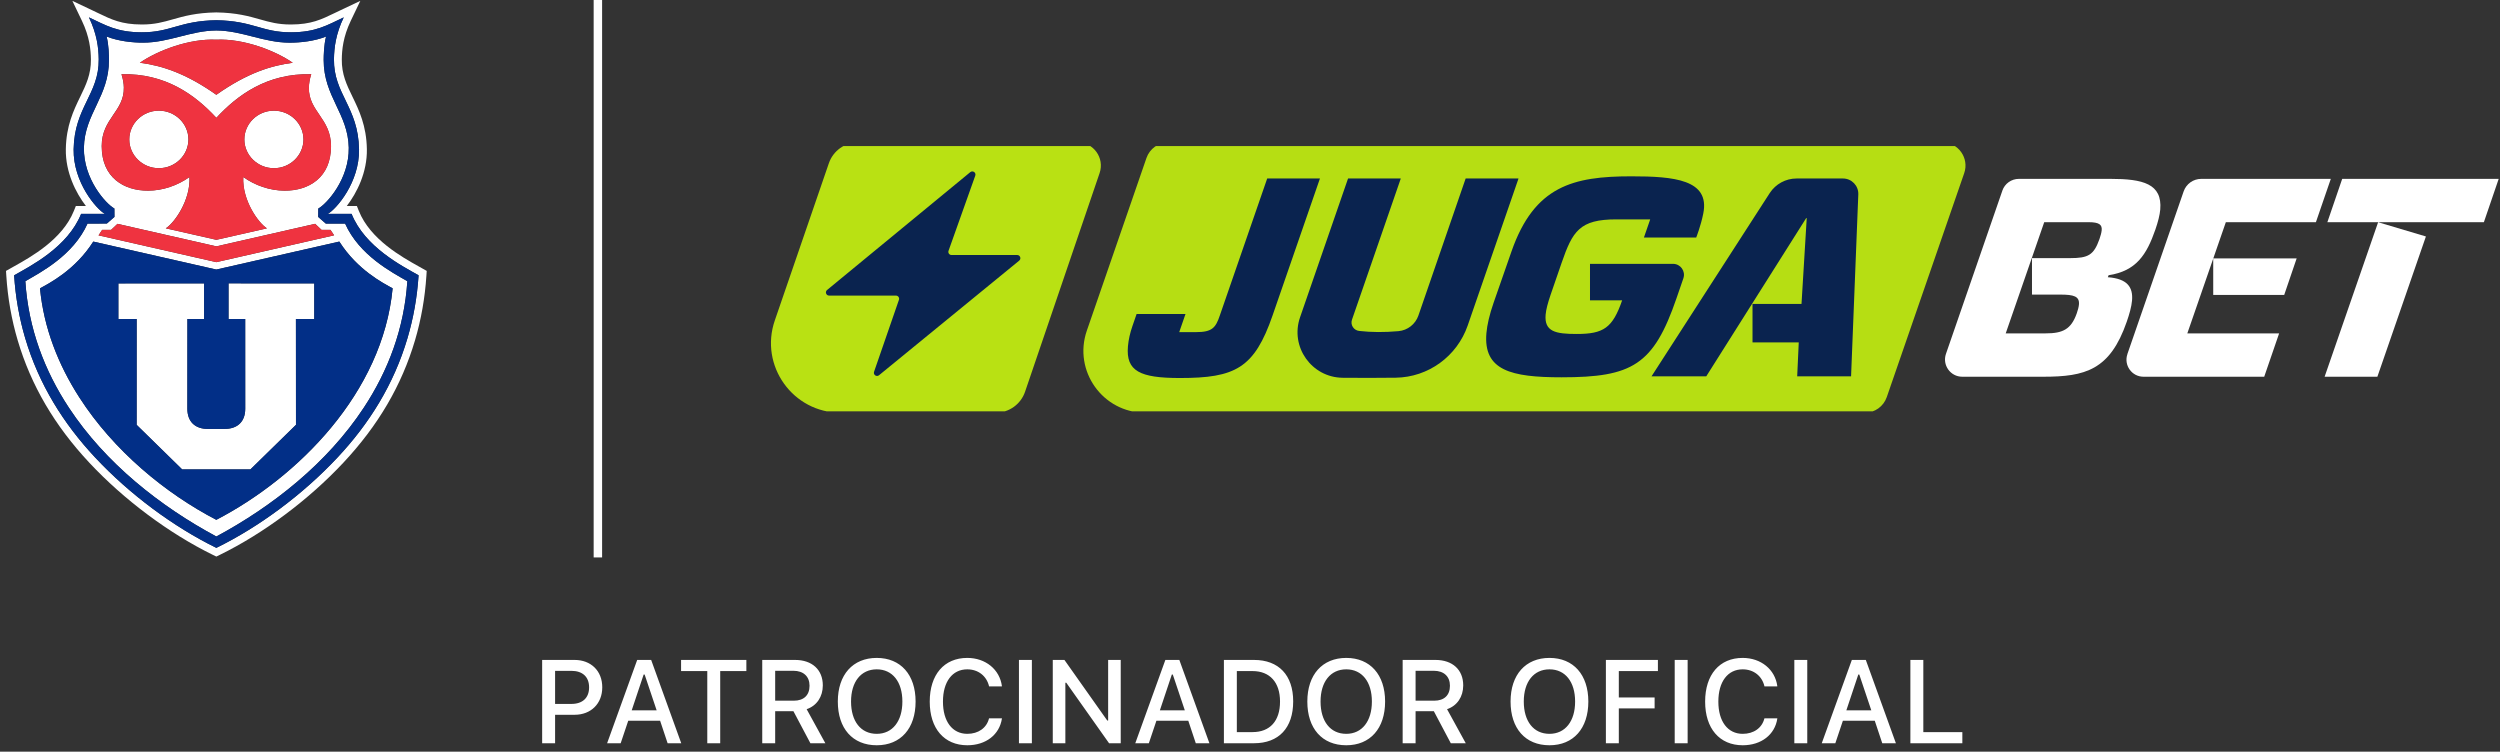
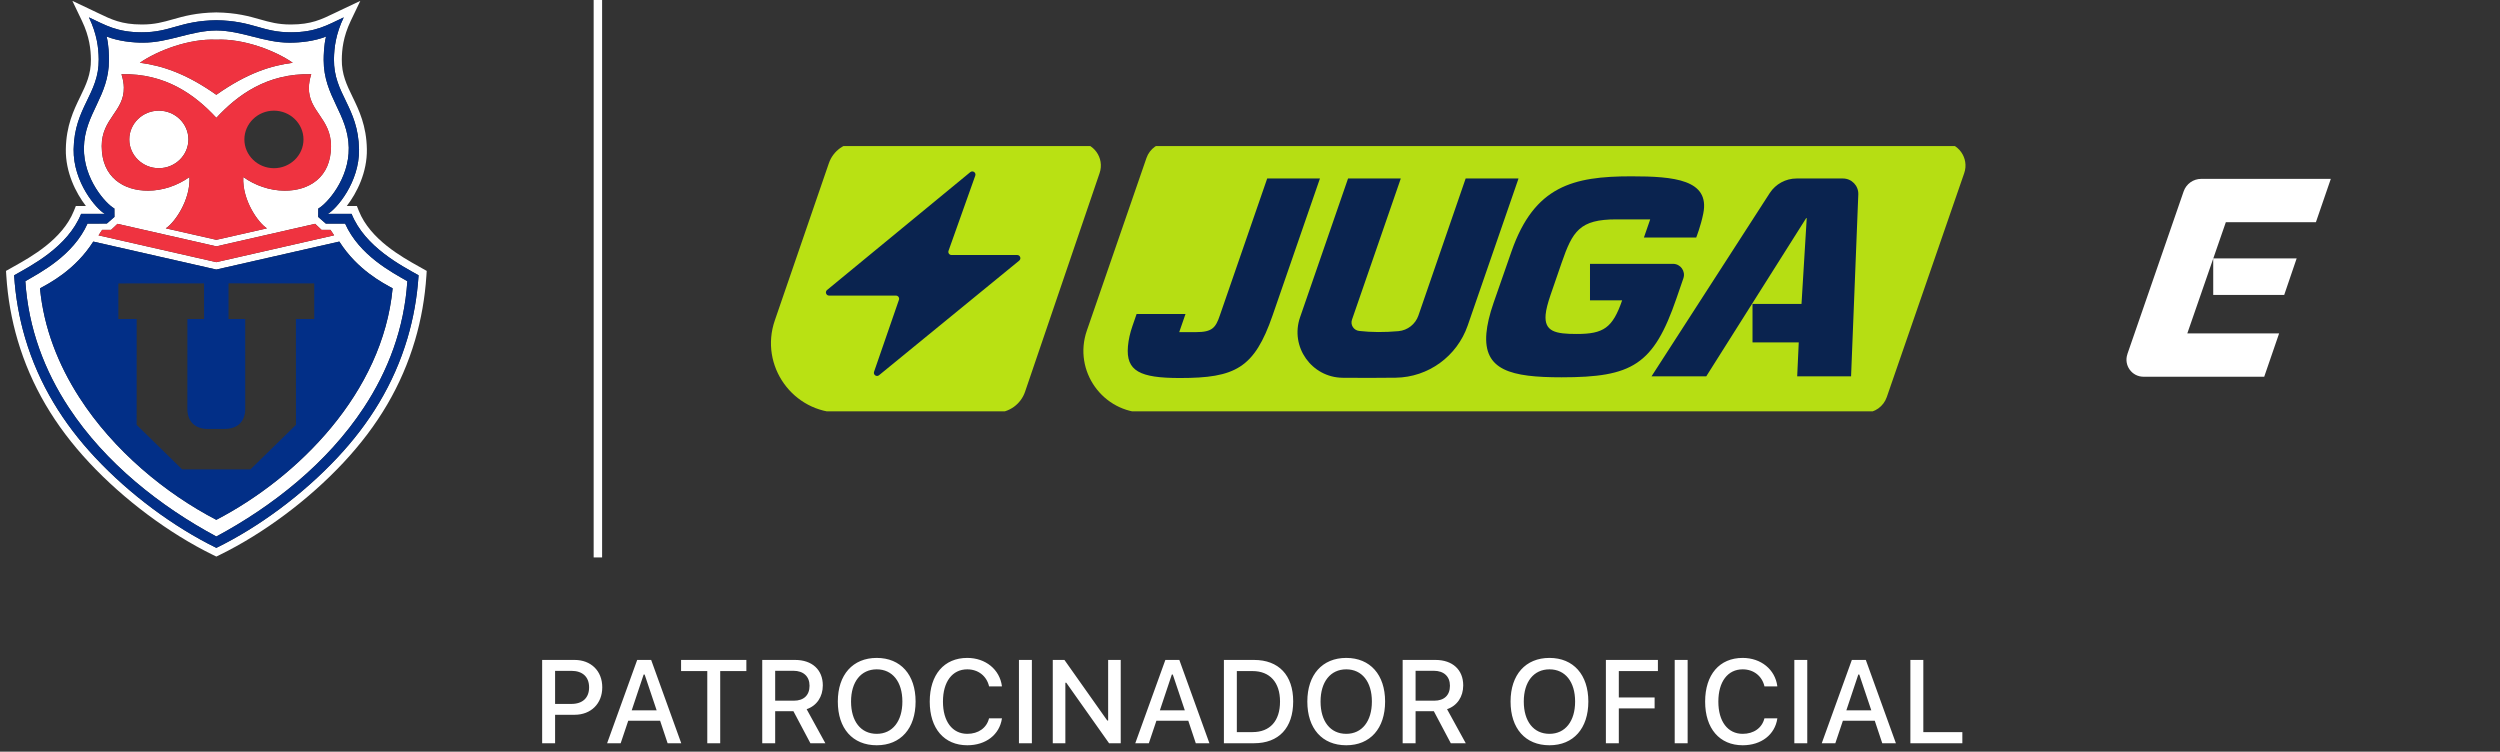
<svg xmlns="http://www.w3.org/2000/svg" width="296" height="89" viewBox="0 0 296 89" fill="none">
  <rect x="0" y="0" width="296" height="89" fill="#333333" stroke="none" />
  <g clip-path="url(#clip0_4473_44638)">
    <path d="M50.017 31.79C49.882 31.712 49.736 31.63 49.578 31.543C47.572 30.425 43.836 28.344 42.488 24.976L42.255 24.393L41.056 24.394C42.262 22.825 43.485 20.401 43.437 17.659C43.39 14.874 42.513 13.06 41.737 11.461C41.044 10.033 40.447 8.799 40.469 7.026C40.484 5.903 40.618 4.37 41.534 2.457L42.661 0.103L40.302 1.219C40.077 1.325 39.863 1.429 39.65 1.532C38.016 2.322 36.837 2.894 34.457 2.9H34.42C32.915 2.9 31.927 2.62 30.782 2.294C29.488 1.927 28.022 1.508 25.628 1.47H25.615H25.599C23.21 1.509 21.744 1.927 20.449 2.294C19.303 2.619 18.316 2.9 16.812 2.9H16.773C14.397 2.894 13.217 2.323 11.583 1.533C11.37 1.432 11.153 1.325 10.927 1.219L8.569 0.104L9.697 2.458C10.615 4.372 10.749 5.904 10.764 7.025C10.785 8.799 10.187 10.034 9.494 11.462C8.718 13.062 7.841 14.874 7.794 17.659C7.747 20.4 8.971 22.825 10.174 24.394L8.979 24.393L8.744 24.975C7.396 28.341 3.667 30.422 1.66 31.54C1.502 31.628 1.353 31.712 1.217 31.79L0.711 32.075L0.748 32.653C0.915 35.274 1.368 37.841 2.092 40.285C3.673 45.627 6.449 50.371 10.578 54.786C14.685 59.179 20.017 63.156 25.207 65.698L25.615 65.897L26.023 65.698C31.209 63.159 36.541 59.182 40.65 54.787C44.782 50.372 47.56 45.629 49.14 40.285C49.863 37.839 50.315 35.272 50.485 32.655L50.522 32.075L50.017 31.79ZM48.251 40.022C46.622 45.534 43.708 50.164 39.973 54.154C35.846 58.569 30.654 62.399 25.615 64.867C20.58 62.399 15.382 58.569 11.255 54.155C7.524 50.164 4.611 45.535 2.979 40.022C2.291 37.696 1.84 35.222 1.673 32.595C3.617 31.494 8.026 29.264 9.605 25.319L12.417 25.322C11.426 24.772 8.655 21.591 8.718 17.673C8.804 12.676 11.739 11.135 11.688 7.012C11.671 5.637 11.473 4.019 10.532 2.056C12.532 3.001 13.859 3.819 16.773 3.825C20.222 3.837 21.257 2.467 25.615 2.395C29.976 2.467 31.008 3.837 34.461 3.825C37.373 3.819 38.701 3.001 40.697 2.056C39.757 4.019 39.56 5.637 39.542 7.012C39.492 11.135 42.428 12.676 42.51 17.673C42.578 21.591 39.808 24.772 38.812 25.322L41.626 25.319C43.207 29.264 47.614 31.494 49.561 32.595C49.39 35.222 48.939 37.696 48.251 40.022Z" fill="white" />
    <path d="M40.863 26.478L38.574 26.472L37.672 25.686L37.684 24.693C38.687 24.141 41.35 21.215 41.292 17.494C41.224 13.457 38.311 11.432 38.322 7.091C38.325 6.591 38.344 5.355 38.604 4.328C37.21 4.879 35.563 5.055 34.285 5.052C31.207 5.049 28.66 3.629 25.613 3.608C22.563 3.628 20.019 5.048 16.94 5.048C15.663 5.052 14.018 4.874 12.623 4.326C12.883 5.352 12.901 6.587 12.901 7.087C12.917 11.432 10.001 13.453 9.934 17.493C9.876 21.213 12.54 24.139 13.544 24.69L13.546 24.893L13.551 25.684L12.903 26.249L12.651 26.469L10.361 26.475C8.673 30.25 4.806 32.247 3 33.291C3.363 38.901 5.278 43.898 8.146 48.257C12.477 54.839 18.983 59.961 25.613 63.522C32.245 59.963 38.751 54.84 43.082 48.26C45.95 43.903 47.865 38.902 48.227 33.294C46.422 32.25 42.55 30.249 40.863 26.478ZM25.612 4.699C28.854 4.546 32.638 6.018 34.661 7.431C32.124 7.759 29.277 8.634 25.612 11.223C21.949 8.634 19.102 7.759 16.564 7.431C18.589 6.018 22.372 4.546 25.612 4.699ZM12.038 17.305C12.034 14.023 14.717 13.184 14.658 10.359C14.65 9.895 14.567 9.38 14.381 8.788C19.605 8.656 23.115 11.252 25.613 13.952C28.115 11.252 31.623 8.656 36.847 8.788C36.661 9.38 36.578 9.895 36.568 10.359C36.507 13.184 39.192 14.023 39.189 17.305C39.188 21.03 36.552 22.588 33.684 22.575C31.964 22.567 30.203 21.966 28.8 20.96C28.66 23.729 30.599 26.409 31.6 27.035L25.613 28.393L19.626 27.035C20.626 26.409 22.567 23.729 22.428 20.96C21.024 21.966 19.263 22.567 17.545 22.575C14.676 22.588 12.038 21.03 12.038 17.305ZM12.095 27.218H13.153L13.913 26.503L25.612 29.168L37.311 26.5L38.069 27.216H39.128L39.558 27.86L25.612 31.04L11.667 27.866L12.095 27.218ZM25.612 61.547C19.611 58.427 13.465 53.383 9.388 47.043C6.9 43.175 5.184 38.827 4.738 34.139C5.822 33.544 8.898 31.988 11.047 28.604L25.612 31.915L40.177 28.601C42.326 31.983 45.404 33.542 46.49 34.136C45.313 46.516 35.272 56.523 25.612 61.547Z" fill="white" />
-     <path d="M27.059 37.767H29.034L29.037 48.396C29.037 49.912 28.126 50.798 26.551 50.785L24.671 50.787C23.093 50.805 22.183 49.914 22.183 48.396L22.189 37.768H24.163L24.161 33.552L14.016 33.558V37.768H16.182L16.179 50.301L21.568 55.578L29.652 55.575L35.043 50.301L35.037 37.767H37.206V33.553L27.058 33.55V37.767H27.059Z" fill="white" />
    <path d="M18.803 19.915C20.73 19.915 22.306 18.385 22.306 16.51C22.306 14.634 20.73 13.102 18.803 13.102C16.877 13.102 15.305 14.634 15.305 16.51C15.304 18.385 16.877 19.915 18.803 19.915Z" fill="white" />
-     <path d="M32.429 19.915C34.355 19.915 35.928 18.385 35.928 16.51C35.928 14.634 34.355 13.102 32.429 13.102C30.503 13.102 28.93 14.634 28.93 16.51C28.93 18.385 30.504 19.915 32.429 19.915Z" fill="white" />
    <path d="M34.659 7.431C32.636 6.018 28.852 4.546 25.611 4.699C22.37 4.546 18.587 6.018 16.562 7.431C19.1 7.759 21.948 8.633 25.611 11.222C29.275 8.633 32.122 7.759 34.659 7.431Z" fill="#EF3340" />
    <path d="M17.554 22.576C19.273 22.568 21.033 21.967 22.438 20.96C22.576 23.729 20.635 26.409 19.636 27.035L25.622 28.394L31.61 27.035C30.607 26.409 28.668 23.729 28.81 20.96C30.212 21.966 31.973 22.568 33.693 22.576C36.562 22.589 39.198 21.032 39.198 17.306C39.202 14.024 36.517 13.184 36.578 10.36C36.588 9.896 36.67 9.381 36.856 8.789C31.632 8.657 28.124 11.252 25.622 13.952C23.125 11.252 19.614 8.657 14.39 8.789C14.576 9.381 14.659 9.896 14.668 10.36C14.727 13.184 12.044 14.024 12.047 17.306C12.047 21.031 14.686 22.589 17.554 22.576ZM32.435 13.102C34.36 13.102 35.933 14.634 35.933 16.511C35.933 18.386 34.361 19.915 32.435 19.915C30.509 19.915 28.935 18.385 28.935 16.511C28.936 14.634 30.509 13.102 32.435 13.102ZM18.811 13.102C20.738 13.102 22.314 14.634 22.314 16.511C22.314 18.386 20.738 19.915 18.811 19.915C16.885 19.915 15.313 18.385 15.313 16.511C15.312 14.634 16.885 13.102 18.811 13.102Z" fill="#EF3340" />
    <path d="M39.555 27.859L39.125 27.216H38.066L37.308 26.5L25.609 29.168L13.91 26.504L13.15 27.218H12.092L11.664 27.866L25.609 31.039L39.555 27.859Z" fill="#EF3340" />
    <path d="M41.625 25.319L38.811 25.322C39.807 24.772 42.577 21.591 42.509 17.673C42.427 12.676 39.49 11.135 39.541 7.012C39.559 5.637 39.756 4.019 40.697 2.056C38.701 3.001 37.372 3.819 34.459 3.825C31.007 3.837 29.975 2.467 25.614 2.395C21.256 2.467 20.221 3.837 16.771 3.825C13.857 3.819 12.531 3.001 10.531 2.056C11.473 4.019 11.67 5.637 11.687 7.012C11.738 11.135 8.803 12.676 8.717 17.673C8.654 21.591 11.425 24.772 12.416 25.322L9.604 25.319C8.025 29.264 3.616 31.494 1.672 32.595C1.839 35.221 2.29 37.696 2.978 40.022C4.609 45.534 7.523 50.164 11.254 54.154C15.381 58.568 20.58 62.398 25.615 64.866C30.653 62.399 35.846 58.569 39.972 54.155C43.707 50.164 46.621 45.535 48.25 40.023C48.938 37.697 49.389 35.222 49.56 32.595C47.613 31.494 43.206 29.264 41.625 25.319ZM25.614 63.521C18.984 59.96 12.478 54.838 8.147 48.256C5.279 43.898 3.365 38.901 3.001 33.291C4.807 32.246 8.675 30.249 10.363 26.474L12.652 26.468L12.904 26.249L13.553 25.683L13.547 24.892L13.546 24.689C12.54 24.139 9.877 21.212 9.936 17.492C10.003 13.452 12.918 11.431 12.902 7.086C12.902 6.587 12.884 5.352 12.624 4.325C14.019 4.873 15.664 5.051 16.941 5.048C20.021 5.048 22.565 3.628 25.614 3.608C28.662 3.628 31.208 5.048 34.286 5.052C35.564 5.055 37.211 4.879 38.606 4.328C38.345 5.355 38.326 6.591 38.323 7.091C38.312 11.432 41.226 13.457 41.293 17.494C41.351 21.215 38.688 24.142 37.685 24.693L37.674 25.686L38.575 26.472L40.865 26.478C42.551 30.249 46.423 32.249 48.229 33.293C47.866 38.902 45.952 43.902 43.083 48.259C38.752 54.84 32.247 59.962 25.614 63.521Z" fill="#022F87" />
    <path d="M40.173 28.602L25.608 31.915L11.044 28.603C8.895 31.987 5.818 33.543 4.734 34.138C5.18 38.827 6.897 43.174 9.384 47.042C13.461 53.383 19.608 58.427 25.609 61.547C35.268 56.523 45.309 46.516 46.486 34.136C45.4 33.542 42.322 31.983 40.173 28.602ZM37.206 37.768H35.036L35.043 50.302L29.651 55.575L21.567 55.579L16.178 50.302L16.182 37.769H14.015V33.559L24.16 33.553L24.163 37.769H22.188L22.183 48.397C22.183 49.915 23.091 50.806 24.67 50.788L26.55 50.785C28.125 50.799 29.036 49.913 29.036 48.397L29.034 37.767H27.058V33.55L37.206 33.553V37.768H37.206Z" fill="#022F87" />
  </g>
  <path d="M70.789 66L70.789 0" stroke="white" />
  <g clip-path="url(#clip1_4473_44638)">
    <path d="M229.969 16.859H138.336C137.163 16.859 136.123 17.604 135.74 18.711L128.68 39.153C127.039 43.911 130.572 48.87 135.605 48.87H220.796C221.966 48.87 223.009 48.128 223.392 47.021L232.562 20.502C233.18 18.716 231.855 16.856 229.966 16.856L229.969 16.859Z" fill="#B6DE13" />
    <path d="M201.671 25.266C201.378 26.746 200.832 28.123 200.832 28.123H194.64L195.384 25.973H191.383C187.027 25.973 186.197 27.356 184.889 31.139L183.575 34.951C183.256 35.897 183.057 36.638 183.003 37.248C182.825 39.272 184.187 39.542 186.682 39.542C189.856 39.542 190.931 38.835 192.061 35.56H188.255V31.239H198.087C198.975 31.239 199.599 32.114 199.311 32.953L198.495 35.322C195.778 43.221 193.257 44.673 184.886 44.673C178.909 44.673 175.606 43.863 175.991 39.441C176.078 38.461 176.353 37.248 176.848 35.831L178.967 29.753C181.669 22.023 186.257 20.876 193.145 20.876C198.207 20.876 202.465 21.267 201.671 25.266Z" fill="#0A234F" />
    <path d="M213.299 35.984L213.917 25.825H213.851L202.019 44.559H195.539L209.531 22.869C210.229 21.788 211.428 21.133 212.716 21.133H218.204C219.239 21.133 220.064 21.992 220.023 23.025L219.167 44.556H212.788L212.972 40.541H207.498V35.984H213.305H213.299Z" fill="#0A234F" />
    <path d="M159.606 21.144L153.925 37.573C152.721 41.057 155.291 44.691 158.976 44.728C161.069 44.749 163.162 44.746 165.252 44.72C169.11 44.668 172.513 42.187 173.775 38.542L179.786 21.155C179.786 21.155 179.781 21.13 179.769 21.13H173.548C173.548 21.13 173.534 21.133 173.531 21.141L167.94 37.358C167.586 38.384 166.66 39.111 165.579 39.209C163.924 39.355 162.371 39.35 160.922 39.183C160.278 39.108 159.861 38.464 160.074 37.852L165.847 21.155C165.847 21.155 165.841 21.13 165.829 21.13H159.626C159.626 21.13 159.611 21.135 159.609 21.141L159.606 21.144Z" fill="#0A234F" />
    <path d="M156.282 21.13L150.679 37.332C148.512 43.61 146.249 44.757 139.703 44.757C134.977 44.757 133.293 43.947 133.548 41.011C133.548 41.006 133.548 41 133.548 40.997C133.623 40.195 133.804 39.404 134.069 38.64L134.575 37.174H140.364L139.62 39.324H141.595C143.518 39.324 143.935 38.818 144.435 37.332L150.038 21.13H156.282Z" fill="#0A234F" />
-     <path d="M237.075 22.576C237.362 21.739 238.15 21.178 239.035 21.178H249.879C253.728 21.178 256.039 21.753 255.772 24.824C255.715 25.465 255.51 26.275 255.194 27.187C254.159 30.156 252.943 32.082 249.657 32.588L249.568 32.824C251.883 32.994 252.57 34.006 252.432 35.592C252.365 36.334 252.124 37.179 251.808 38.091C249.821 43.829 246.883 44.605 241.921 44.605H232.331C230.928 44.605 229.945 43.222 230.402 41.897L237.078 22.576H237.075ZM245.107 30.562C247.266 30.562 247.907 30.191 248.579 28.299C248.717 27.894 248.812 27.558 248.841 27.253C248.899 26.612 248.554 26.307 247.303 26.307H242.036L237.477 39.471H242.203C244.23 39.471 245.216 38.999 245.886 37.107C246.024 36.702 246.119 36.366 246.147 36.061C246.234 35.081 245.541 34.88 243.922 34.88H240.588V30.559H245.11L245.107 30.562Z" fill="white" />
    <path d="M251.88 41.929L258.544 22.66C258.852 21.774 259.685 21.179 260.623 21.179H275.968L274.203 26.311H263.538L258.978 39.474H269.848L268.083 44.605H253.792C252.407 44.605 251.432 43.24 251.886 41.929H251.88ZM262.046 34.917H270.451L271.923 30.597H262.046V34.917Z" fill="white" />
-     <path d="M277.316 21.179H295.846L294.09 26.311H275.559L277.316 21.179ZM281.478 44.605H275.234L281.57 26.311L287.228 27.998L281.481 44.605H281.478Z" fill="white" />
    <g clip-path="url(#clip2_4473_44638)">
      <path d="M117.901 48.867H99.529C93.871 48.867 89.896 43.295 91.736 37.944L98.138 19.325C98.647 17.848 100.038 16.854 101.601 16.854H127.594C129.476 16.854 130.801 18.704 130.195 20.486L121.367 46.384C120.861 47.867 119.467 48.864 117.898 48.864L117.901 48.867Z" fill="#B9E113" />
      <path d="M114.883 20.38L97.925 34.335C97.655 34.559 97.813 34.998 98.164 34.998H106.081C106.337 34.998 106.518 35.251 106.435 35.496L103.489 44.016C103.365 44.373 103.788 44.666 104.078 44.427L120.674 30.857C120.947 30.636 120.789 30.194 120.438 30.194H112.659C112.4 30.194 112.219 29.938 112.306 29.694L115.472 20.797C115.599 20.44 115.176 20.141 114.883 20.383V20.38Z" fill="#0A234F" />
    </g>
  </g>
  <path d="M64.191 88V78.136H68.033C69.968 78.136 71.308 79.435 71.308 81.369V81.383C71.308 83.311 69.968 84.63 68.033 84.63H65.723V88H64.191ZM67.65 79.428H65.723V83.345H67.65C68.977 83.345 69.749 82.627 69.749 81.39V81.376C69.749 80.145 68.977 79.428 67.65 79.428ZM71.882 88L75.443 78.136H77.098L80.659 88H79.046L78.157 85.334H74.384L73.488 88H71.882ZM76.209 79.865L74.794 84.103H77.747L76.325 79.865H76.209ZM83.742 88V79.455H80.639V78.136H88.37V79.455H85.273V88H83.742ZM90.25 88V78.136H94.14C96.163 78.136 97.421 79.311 97.421 81.144V81.157C97.421 82.483 96.71 83.564 95.507 83.967L97.722 88H95.951L93.941 84.206H91.781V88H90.25ZM91.781 82.962H93.989C95.165 82.962 95.849 82.319 95.849 81.198V81.185C95.849 80.091 95.124 79.421 93.941 79.421H91.781V82.962ZM103.806 88.239C100.935 88.239 99.198 86.236 99.198 83.071V83.058C99.198 79.886 100.976 77.897 103.806 77.897C106.643 77.897 108.406 79.893 108.406 83.058V83.071C108.406 86.23 106.656 88.239 103.806 88.239ZM103.806 86.886C105.679 86.886 106.841 85.382 106.841 83.071V83.058C106.841 80.727 105.672 79.25 103.806 79.25C101.939 79.25 100.764 80.727 100.764 83.058V83.071C100.764 85.382 101.905 86.886 103.806 86.886ZM114.531 88.239C111.79 88.239 110.081 86.257 110.081 83.078V83.064C110.081 79.879 111.783 77.897 114.524 77.897C116.698 77.897 118.366 79.27 118.626 81.232L118.619 81.267H117.102V81.246C116.814 80.036 115.823 79.25 114.524 79.25C112.754 79.25 111.646 80.72 111.646 83.064V83.078C111.646 85.416 112.754 86.886 114.531 86.886C115.837 86.886 116.814 86.189 117.095 85.074L117.108 85.047H118.626V85.088C118.339 86.981 116.732 88.239 114.531 88.239ZM120.643 88V78.136H122.174V88H120.643ZM124.648 88V78.136H126.029L131.102 85.314H131.204V78.136H132.694V88H131.313L126.248 80.836H126.139V88H124.648ZM134.417 88L137.979 78.136H139.633L143.194 88H141.581L140.692 85.334H136.919L136.023 88H134.417ZM138.744 79.865L137.329 84.103H140.282L138.86 79.865H138.744ZM144.91 88V78.136H148.472C151.397 78.136 153.113 79.94 153.113 83.037V83.051C153.113 86.182 151.411 88 148.472 88H144.91ZM146.441 86.681H148.301C150.365 86.681 151.555 85.361 151.555 83.071V83.058C151.555 80.788 150.345 79.455 148.301 79.455H146.441V86.681ZM159.396 88.239C156.524 88.239 154.788 86.236 154.788 83.071V83.058C154.788 79.886 156.565 77.897 159.396 77.897C162.232 77.897 163.996 79.893 163.996 83.058V83.071C163.996 86.23 162.246 88.239 159.396 88.239ZM159.396 86.886C161.269 86.886 162.431 85.382 162.431 83.071V83.058C162.431 80.727 161.262 79.25 159.396 79.25C157.529 79.25 156.354 80.727 156.354 83.058V83.071C156.354 85.382 157.495 86.886 159.396 86.886ZM166.074 88V78.136H169.964C171.987 78.136 173.245 79.311 173.245 81.144V81.157C173.245 82.483 172.534 83.564 171.331 83.967L173.546 88H171.775L169.766 84.206H167.605V88H166.074ZM167.605 82.962H169.813C170.989 82.962 171.673 82.319 171.673 81.198V81.185C171.673 80.091 170.948 79.421 169.766 79.421H167.605V82.962ZM183.458 88.239C180.587 88.239 178.851 86.236 178.851 83.071V83.058C178.851 79.886 180.628 77.897 183.458 77.897C186.295 77.897 188.059 79.893 188.059 83.058V83.071C188.059 86.23 186.309 88.239 183.458 88.239ZM183.458 86.886C185.331 86.886 186.493 85.382 186.493 83.071V83.058C186.493 80.727 185.324 79.25 183.458 79.25C181.592 79.25 180.416 80.727 180.416 83.058V83.071C180.416 85.382 181.558 86.886 183.458 86.886ZM190.137 88V78.136H196.296V79.455H191.668V82.579H195.906V83.871H191.668V88H190.137ZM198.285 88V78.136H199.816V88H198.285ZM206.338 88.239C203.597 88.239 201.888 86.257 201.888 83.078V83.064C201.888 79.879 203.59 77.897 206.331 77.897C208.505 77.897 210.173 79.27 210.433 81.232L210.426 81.267H208.908V81.246C208.621 80.036 207.63 79.25 206.331 79.25C204.561 79.25 203.453 80.72 203.453 83.064V83.078C203.453 85.416 204.561 86.886 206.338 86.886C207.644 86.886 208.621 86.189 208.901 85.074L208.915 85.047H210.433V85.088C210.146 86.981 208.539 88.239 206.338 88.239ZM212.449 88V78.136H213.98V88H212.449ZM215.696 88L219.258 78.136H220.912L224.474 88H222.86L221.972 85.334H218.198L217.303 88H215.696ZM220.023 79.865L218.608 84.103H221.562L220.14 79.865H220.023ZM226.189 88V78.136H227.721V86.681H232.342V88H226.189Z" fill="white" />
  <defs>
    <clipPath id="clip0_4473_44638">
      <rect width="50.662" height="65.794" fill="white" transform="translate(0.125 0.103)" />
    </clipPath>
    <clipPath id="clip1_4473_44638">
      <rect width="205.081" height="31.409" fill="white" transform="translate(90.789 17.296)" />
    </clipPath>
    <clipPath id="clip2_4473_44638">
      <rect width="39.062" height="32.013" fill="white" transform="translate(91.281 16.854)" />
    </clipPath>
  </defs>
</svg>